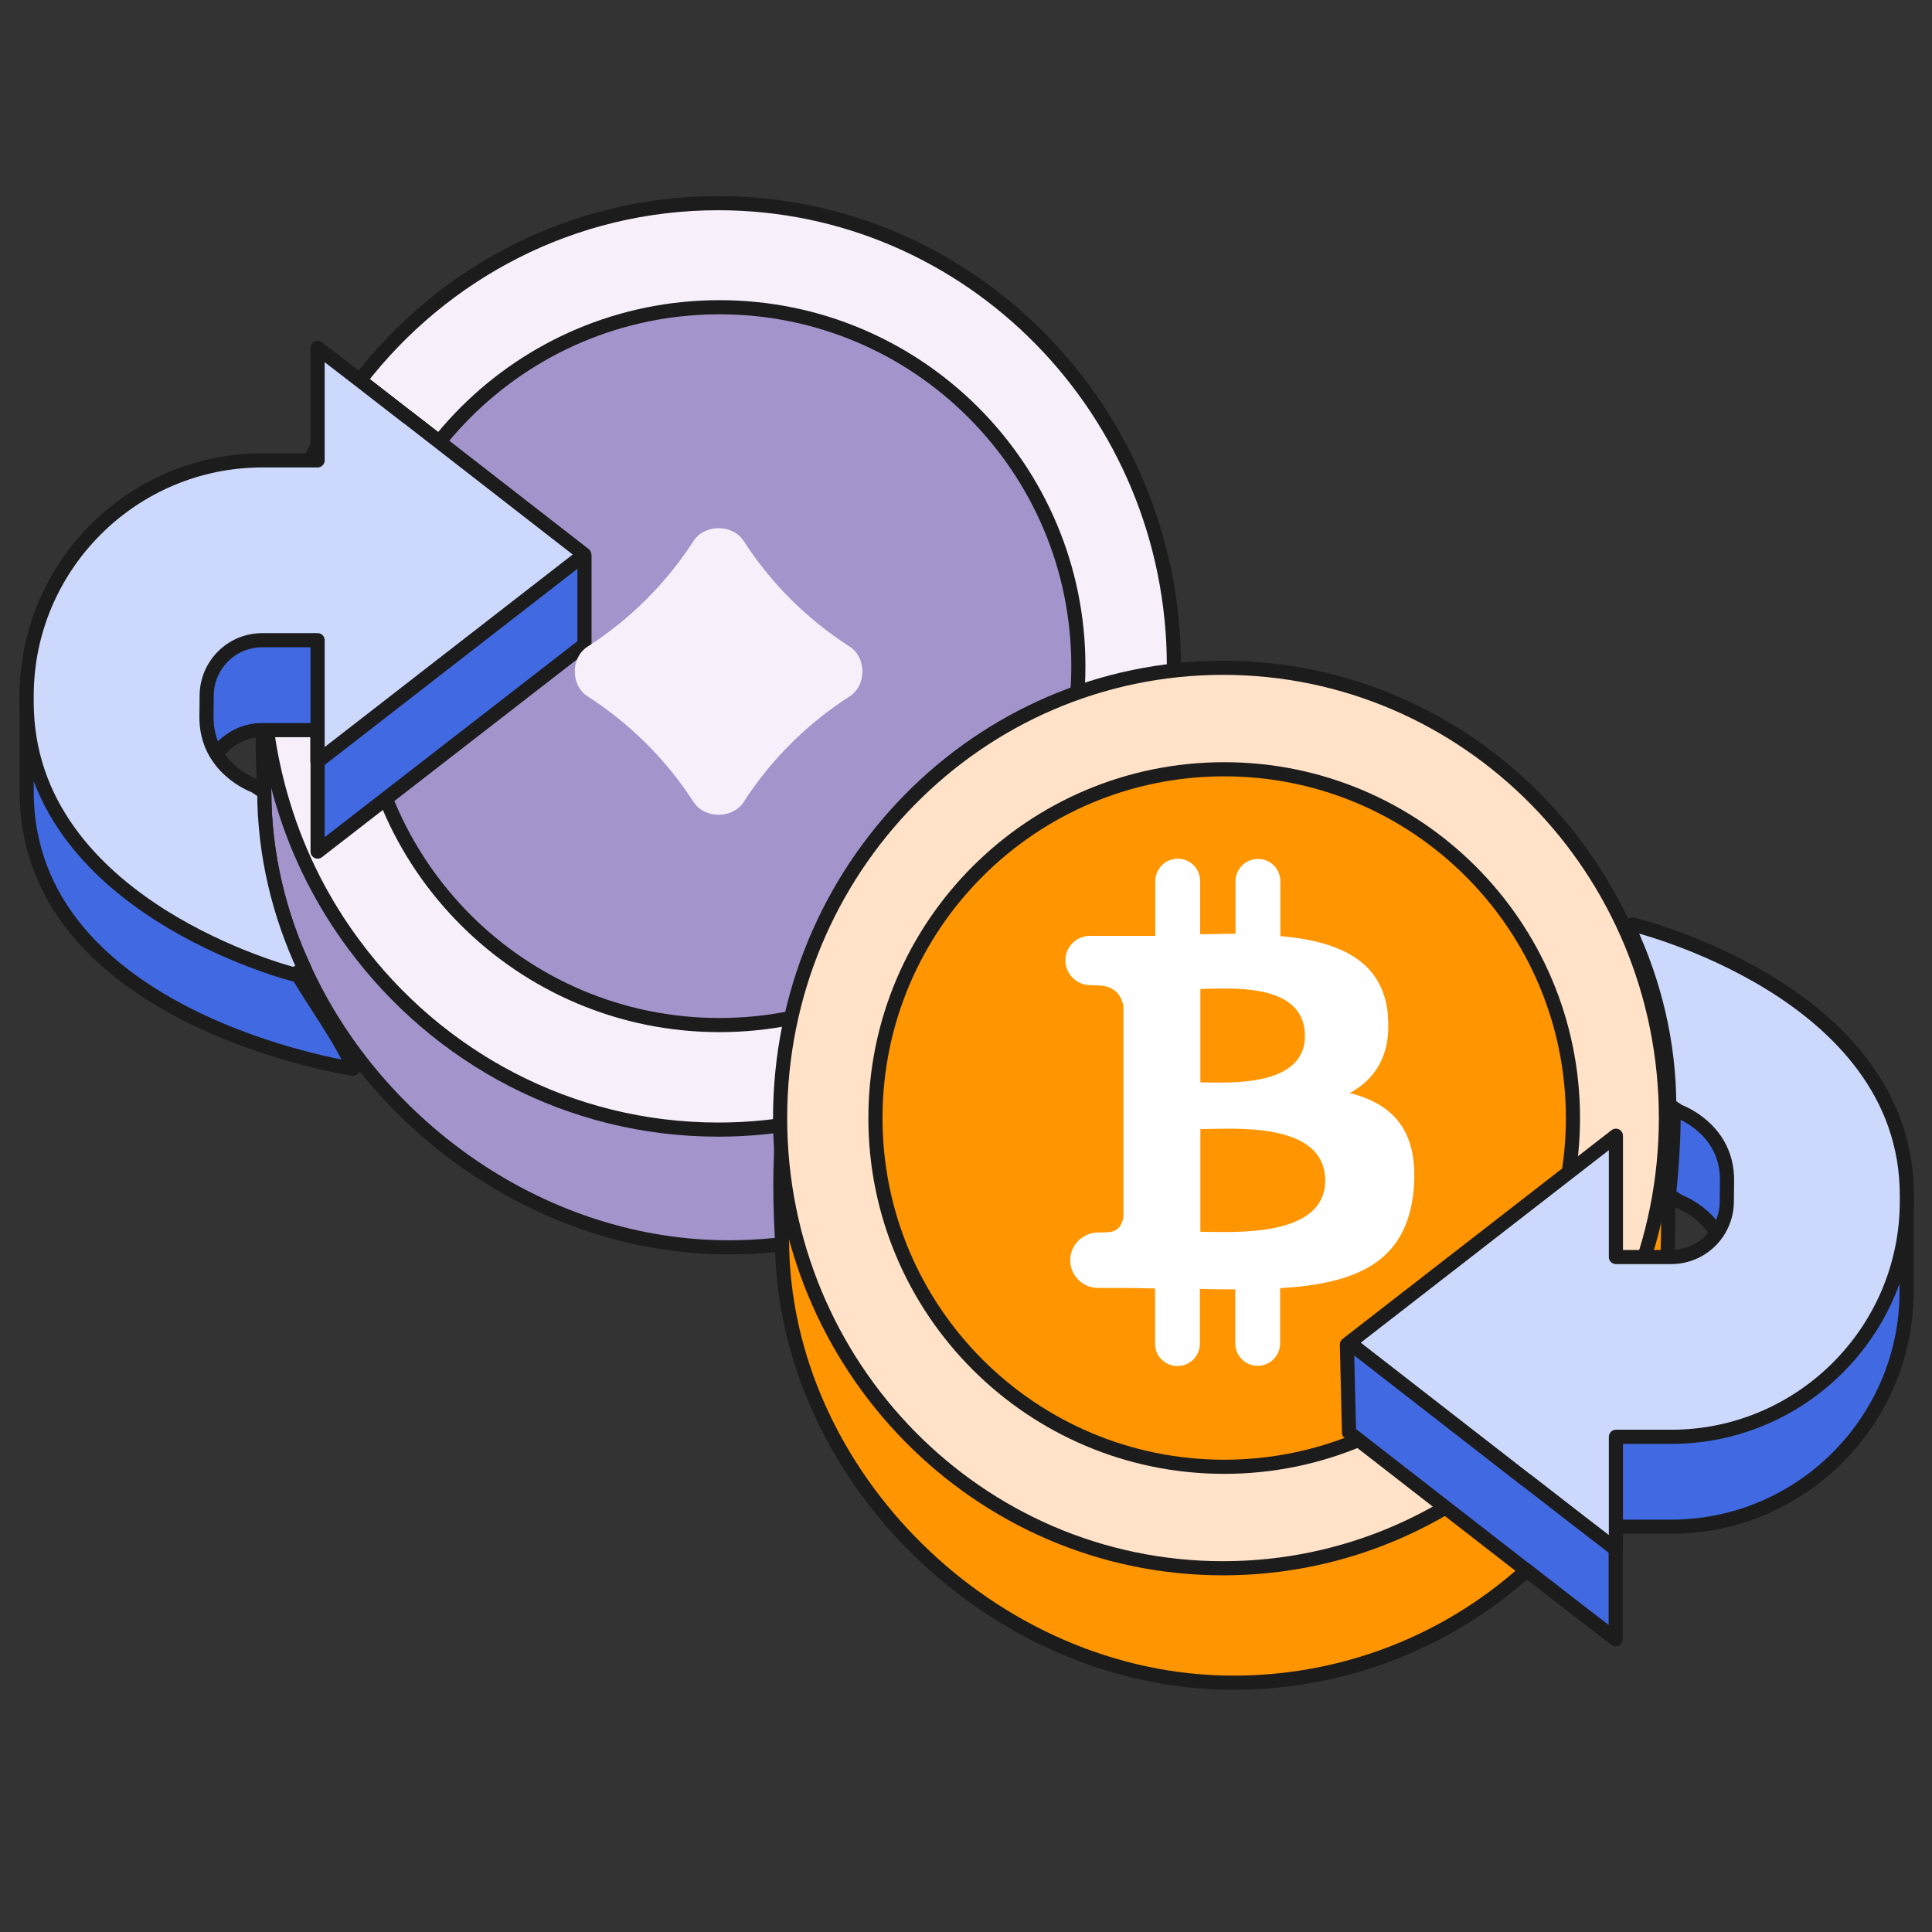
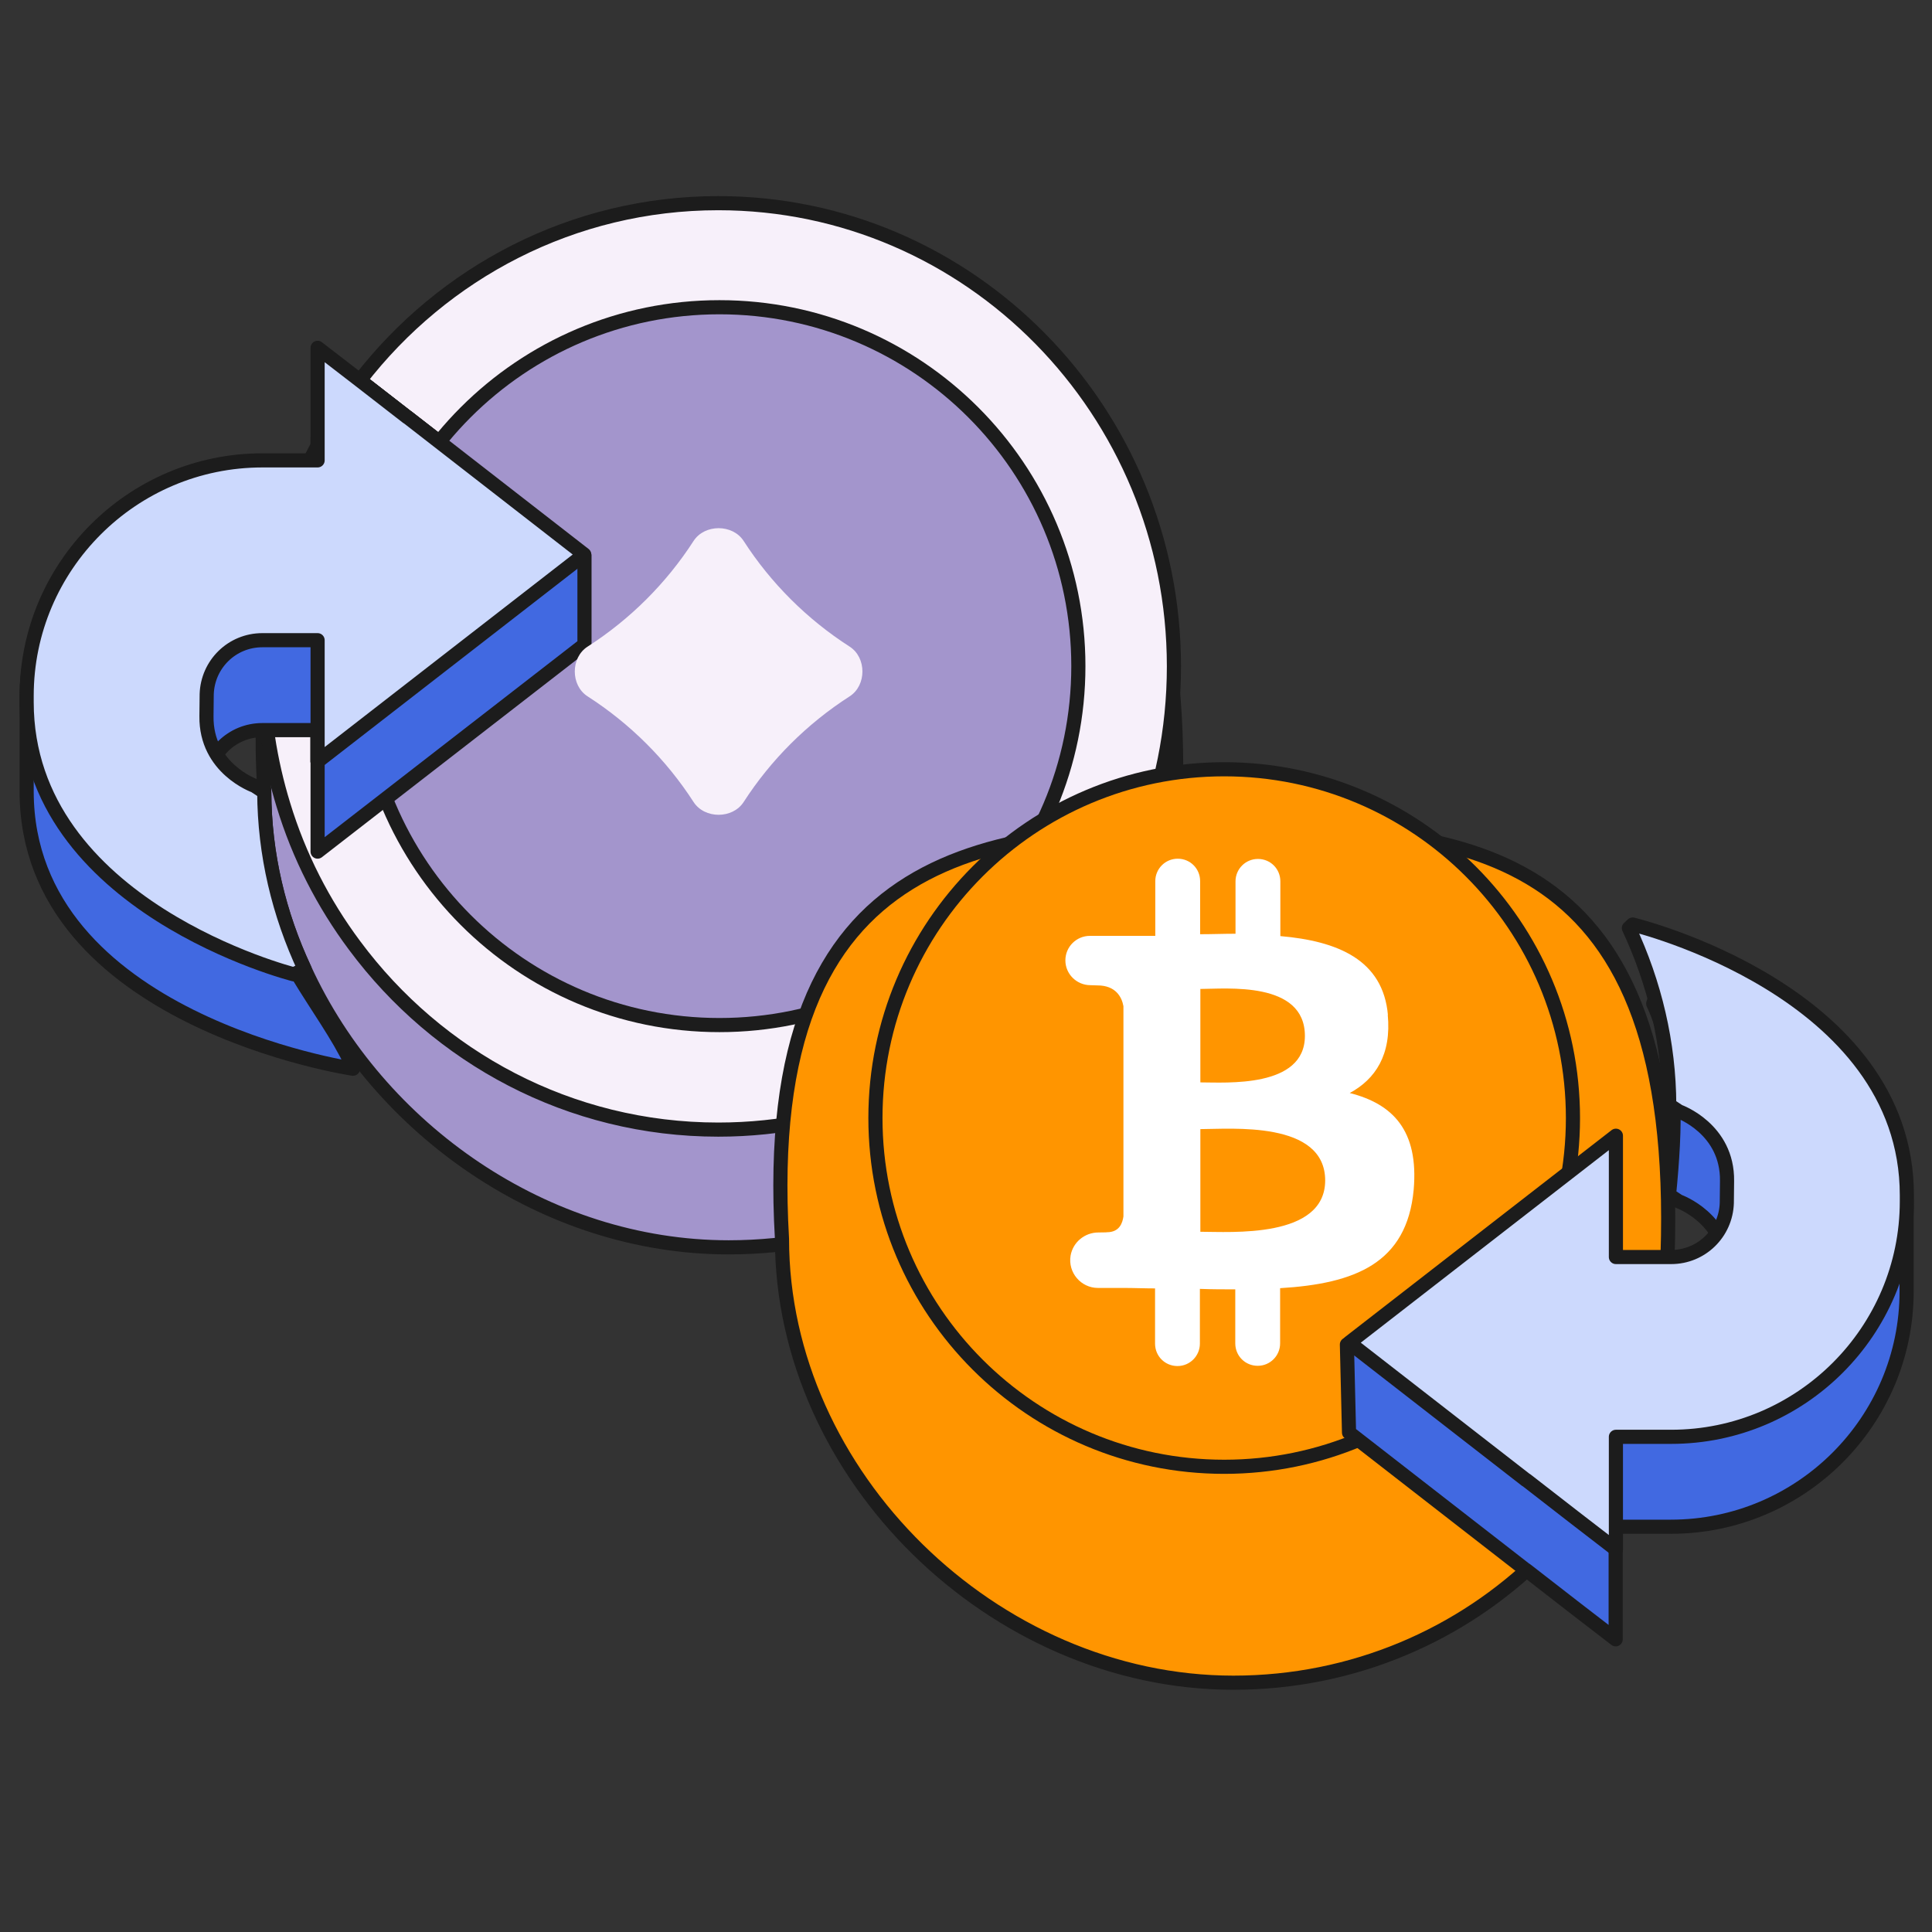
<svg xmlns="http://www.w3.org/2000/svg" width="82" height="82" viewBox="0 0 82 82" fill="none">
  <rect x="0" y="0" width="82" height="82" fill="#333333" stroke="none" />
  <path d="M49.895 34.243C49.895 44.568 41.403 52.941 30.927 52.941C23.155 52.941 16.054 47.944 12.929 41.133C11.837 38.8 11.226 36.256 11.216 33.622V33.551C11.076 31.108 11.156 28.994 11.427 27.172H13.48V32.32L24.797 23.536L17.296 17.707C20.991 15.674 25.939 15.544 30.927 15.544C41.403 15.544 50.476 16.455 49.895 34.243Z" fill="#A395CC" stroke="#1C1C1C" stroke-width="0.6" stroke-linejoin="round" />
  <path d="M13.48 32.32V27.172H11.427C12.158 22.194 14.321 19.34 17.286 17.707H17.296L24.797 23.536L13.48 32.32Z" fill="#50C0FF" stroke="#1C1C1C" stroke-width="0.6" stroke-linejoin="round" />
  <path d="M49.825 28.283C49.825 39.14 41.162 47.944 30.486 47.944C24.176 47.944 18.578 44.879 15.052 40.132C13.72 38.349 12.689 36.336 12.028 34.162C11.457 32.3 11.146 30.326 11.146 28.283C11.146 27.913 11.156 27.542 11.186 27.172H13.48V32.32L24.797 23.536L15.273 16.145C18.808 11.568 24.306 8.623 30.486 8.623C41.162 8.623 49.825 17.427 49.825 28.283Z" fill="#F7F0FA" stroke="#1C1C1C" stroke-width="0.6" stroke-linejoin="round" />
  <path d="M13.48 32.319V27.172H11.186C11.326 24.438 12.027 21.863 13.159 19.54C13.259 19.33 13.37 19.119 13.48 18.909C14.001 17.938 14.601 17.016 15.273 16.145L24.797 23.536L13.48 32.319Z" fill="#CCD9FD" stroke="#1C1C1C" stroke-width="0.6" stroke-linejoin="round" />
  <path d="M30.536 43.507C38.949 43.507 45.769 36.686 45.769 28.273C45.769 19.86 38.949 13.04 30.536 13.04C22.123 13.04 15.303 19.86 15.303 28.273C15.303 36.686 22.123 43.507 30.536 43.507Z" fill="#A395CC" stroke="#1C1C1C" stroke-width="0.6" stroke-linejoin="round" />
  <path d="M70.778 53.252C70.778 63.287 62.525 71.419 52.349 71.419C42.174 71.419 33.19 62.616 33.19 52.581C32.198 35.655 42.174 35.084 52.349 35.084C62.525 35.084 71.338 35.965 70.778 53.252Z" fill="#FF9500" stroke="#1C1C1C" stroke-width="0.6" stroke-miterlimit="10" />
-   <path d="M51.909 66.562C62.294 66.562 70.707 58.009 70.707 47.453C70.707 36.897 62.294 28.343 51.909 28.343C41.523 28.343 33.11 36.897 33.11 47.453C33.11 58.009 41.523 66.562 51.909 66.562Z" fill="#FFE2C8" stroke="#1C1C1C" stroke-width="0.6" stroke-miterlimit="10" />
  <path d="M51.959 62.255C60.131 62.255 66.761 55.625 66.761 47.453C66.761 39.28 60.131 32.65 51.959 32.65C43.786 32.65 37.156 39.28 37.156 47.453C37.156 55.625 43.786 62.255 51.959 62.255Z" fill="#FF9500" stroke="#1C1C1C" stroke-width="0.6" stroke-miterlimit="10" />
  <path d="M58.899 43.056C59.069 44.769 58.368 45.81 57.287 46.391C59.1 46.852 60.221 47.963 60.001 50.497C59.711 53.622 57.507 54.483 54.332 54.674V57.017C54.332 57.538 53.912 57.969 53.381 57.969C52.85 57.969 52.429 57.548 52.429 57.017V54.724C51.949 54.724 51.438 54.724 50.927 54.704V57.027C50.927 57.548 50.506 57.979 49.976 57.979C49.445 57.979 49.024 57.558 49.024 57.027V54.684C48.584 54.684 48.143 54.664 47.682 54.664H46.6C45.879 54.664 45.319 54.013 45.439 53.292C45.539 52.721 46.04 52.31 46.62 52.31C46.991 52.31 46.981 52.3 46.981 52.3C47.512 52.3 47.642 51.91 47.682 51.629V46.441V42.705C47.612 42.315 47.352 41.824 46.58 41.824C46.58 41.824 46.58 41.824 46.28 41.814C45.699 41.814 45.218 41.343 45.218 40.762C45.218 40.181 45.689 39.721 46.26 39.721H49.034V37.397C49.034 36.877 49.455 36.446 49.986 36.446C50.516 36.446 50.937 36.866 50.937 37.397V39.651C51.448 39.651 51.929 39.631 52.439 39.631V37.407C52.439 36.886 52.86 36.456 53.391 36.456C53.922 36.456 54.342 36.877 54.342 37.407V39.731C56.766 39.941 58.709 40.732 58.909 43.096L58.899 43.056ZM56.245 50.107C56.245 47.553 52.229 47.923 50.947 47.923V52.28C52.229 52.28 56.245 52.581 56.245 50.097V50.107ZM55.384 43.967C55.384 41.624 52.029 41.974 50.947 41.974V45.94C52.029 45.94 55.384 46.191 55.384 43.967Z" fill="white" />
  <path d="M13.48 36.136V30.988H11.136C9.844 30.988 8.813 32.009 8.773 33.281C8.773 33.291 8.773 33.471 8.763 34.212C8.733 36.436 10.806 37.167 10.806 37.167L11.216 37.438C11.226 40.072 13.82 42.806 14.912 45.139L14.982 45.36C14.982 45.36 1.161 43.306 1.131 33.612V29.596C1.131 24.087 5.618 23.356 11.136 23.356H13.48V18.579L15.273 19.961L18.457 20.772L24.807 23.596V27.362L13.48 36.145V36.136Z" fill="#4169E1" stroke="#1C1C1C" stroke-width="0.6" stroke-linejoin="round" />
  <path d="M57.167 57.067L68.574 57.168H70.918C72.21 57.168 73.241 56.146 73.281 54.874C73.281 54.864 73.281 54.684 73.291 53.943C73.322 51.719 71.248 50.988 71.248 50.988L70.838 50.718C71.108 47.953 71.258 44.929 70.167 42.595L70.517 41.594C70.517 41.594 80.923 42.605 80.923 51.299V54.804C80.923 60.312 76.436 64.799 70.918 64.799H68.574V69.577L66.781 68.195L64.768 66.632H64.758L57.257 60.803L57.167 57.067Z" fill="#4169E1" stroke="#1C1C1C" stroke-width="0.6" stroke-linejoin="round" />
  <path d="M13.48 32.32V27.172H11.136C9.844 27.172 8.813 28.193 8.773 29.465C8.773 29.475 8.773 29.655 8.763 30.397C8.733 32.62 10.806 33.351 10.806 33.351L11.216 33.622C11.226 36.256 11.837 38.8 12.929 41.133L12.468 41.353C12.468 41.353 1.131 38.489 1.131 29.796V29.535C1.131 24.027 5.618 19.54 11.136 19.54H13.48V14.763L15.273 16.145L17.286 17.707H17.296L24.797 23.536L13.48 32.32Z" fill="#CCD9FD" stroke="#1C1C1C" stroke-width="0.6" stroke-linejoin="round" />
  <path d="M68.584 48.204V53.352H70.928C72.22 53.352 73.251 52.33 73.291 51.058C73.291 51.048 73.291 50.868 73.301 50.127C73.331 47.904 71.258 47.172 71.258 47.172L70.848 46.902C70.838 44.268 70.227 41.724 69.135 39.391L69.295 39.24C69.295 39.24 80.933 42.035 80.933 50.728V50.988C80.933 56.497 76.446 60.983 70.928 60.983H68.584V65.761L66.791 64.379L64.778 62.816H64.768L57.267 56.987L68.584 48.204Z" fill="#CCD9FD" stroke="#1C1C1C" stroke-width="0.6" stroke-linejoin="round" />
  <path d="M31.564 22.962C31.096 22.236 29.904 22.236 29.436 22.962C28.28 24.754 26.744 26.285 24.938 27.445C24.215 27.91 24.215 29.09 24.938 29.555C26.744 30.715 28.28 32.246 29.436 34.038C29.904 34.764 31.096 34.764 31.564 34.038C32.72 32.246 34.256 30.715 36.062 29.555C36.785 29.09 36.785 27.91 36.062 27.445C34.256 26.285 32.72 24.754 31.564 22.962Z" fill="#F7F0FA" />
</svg>